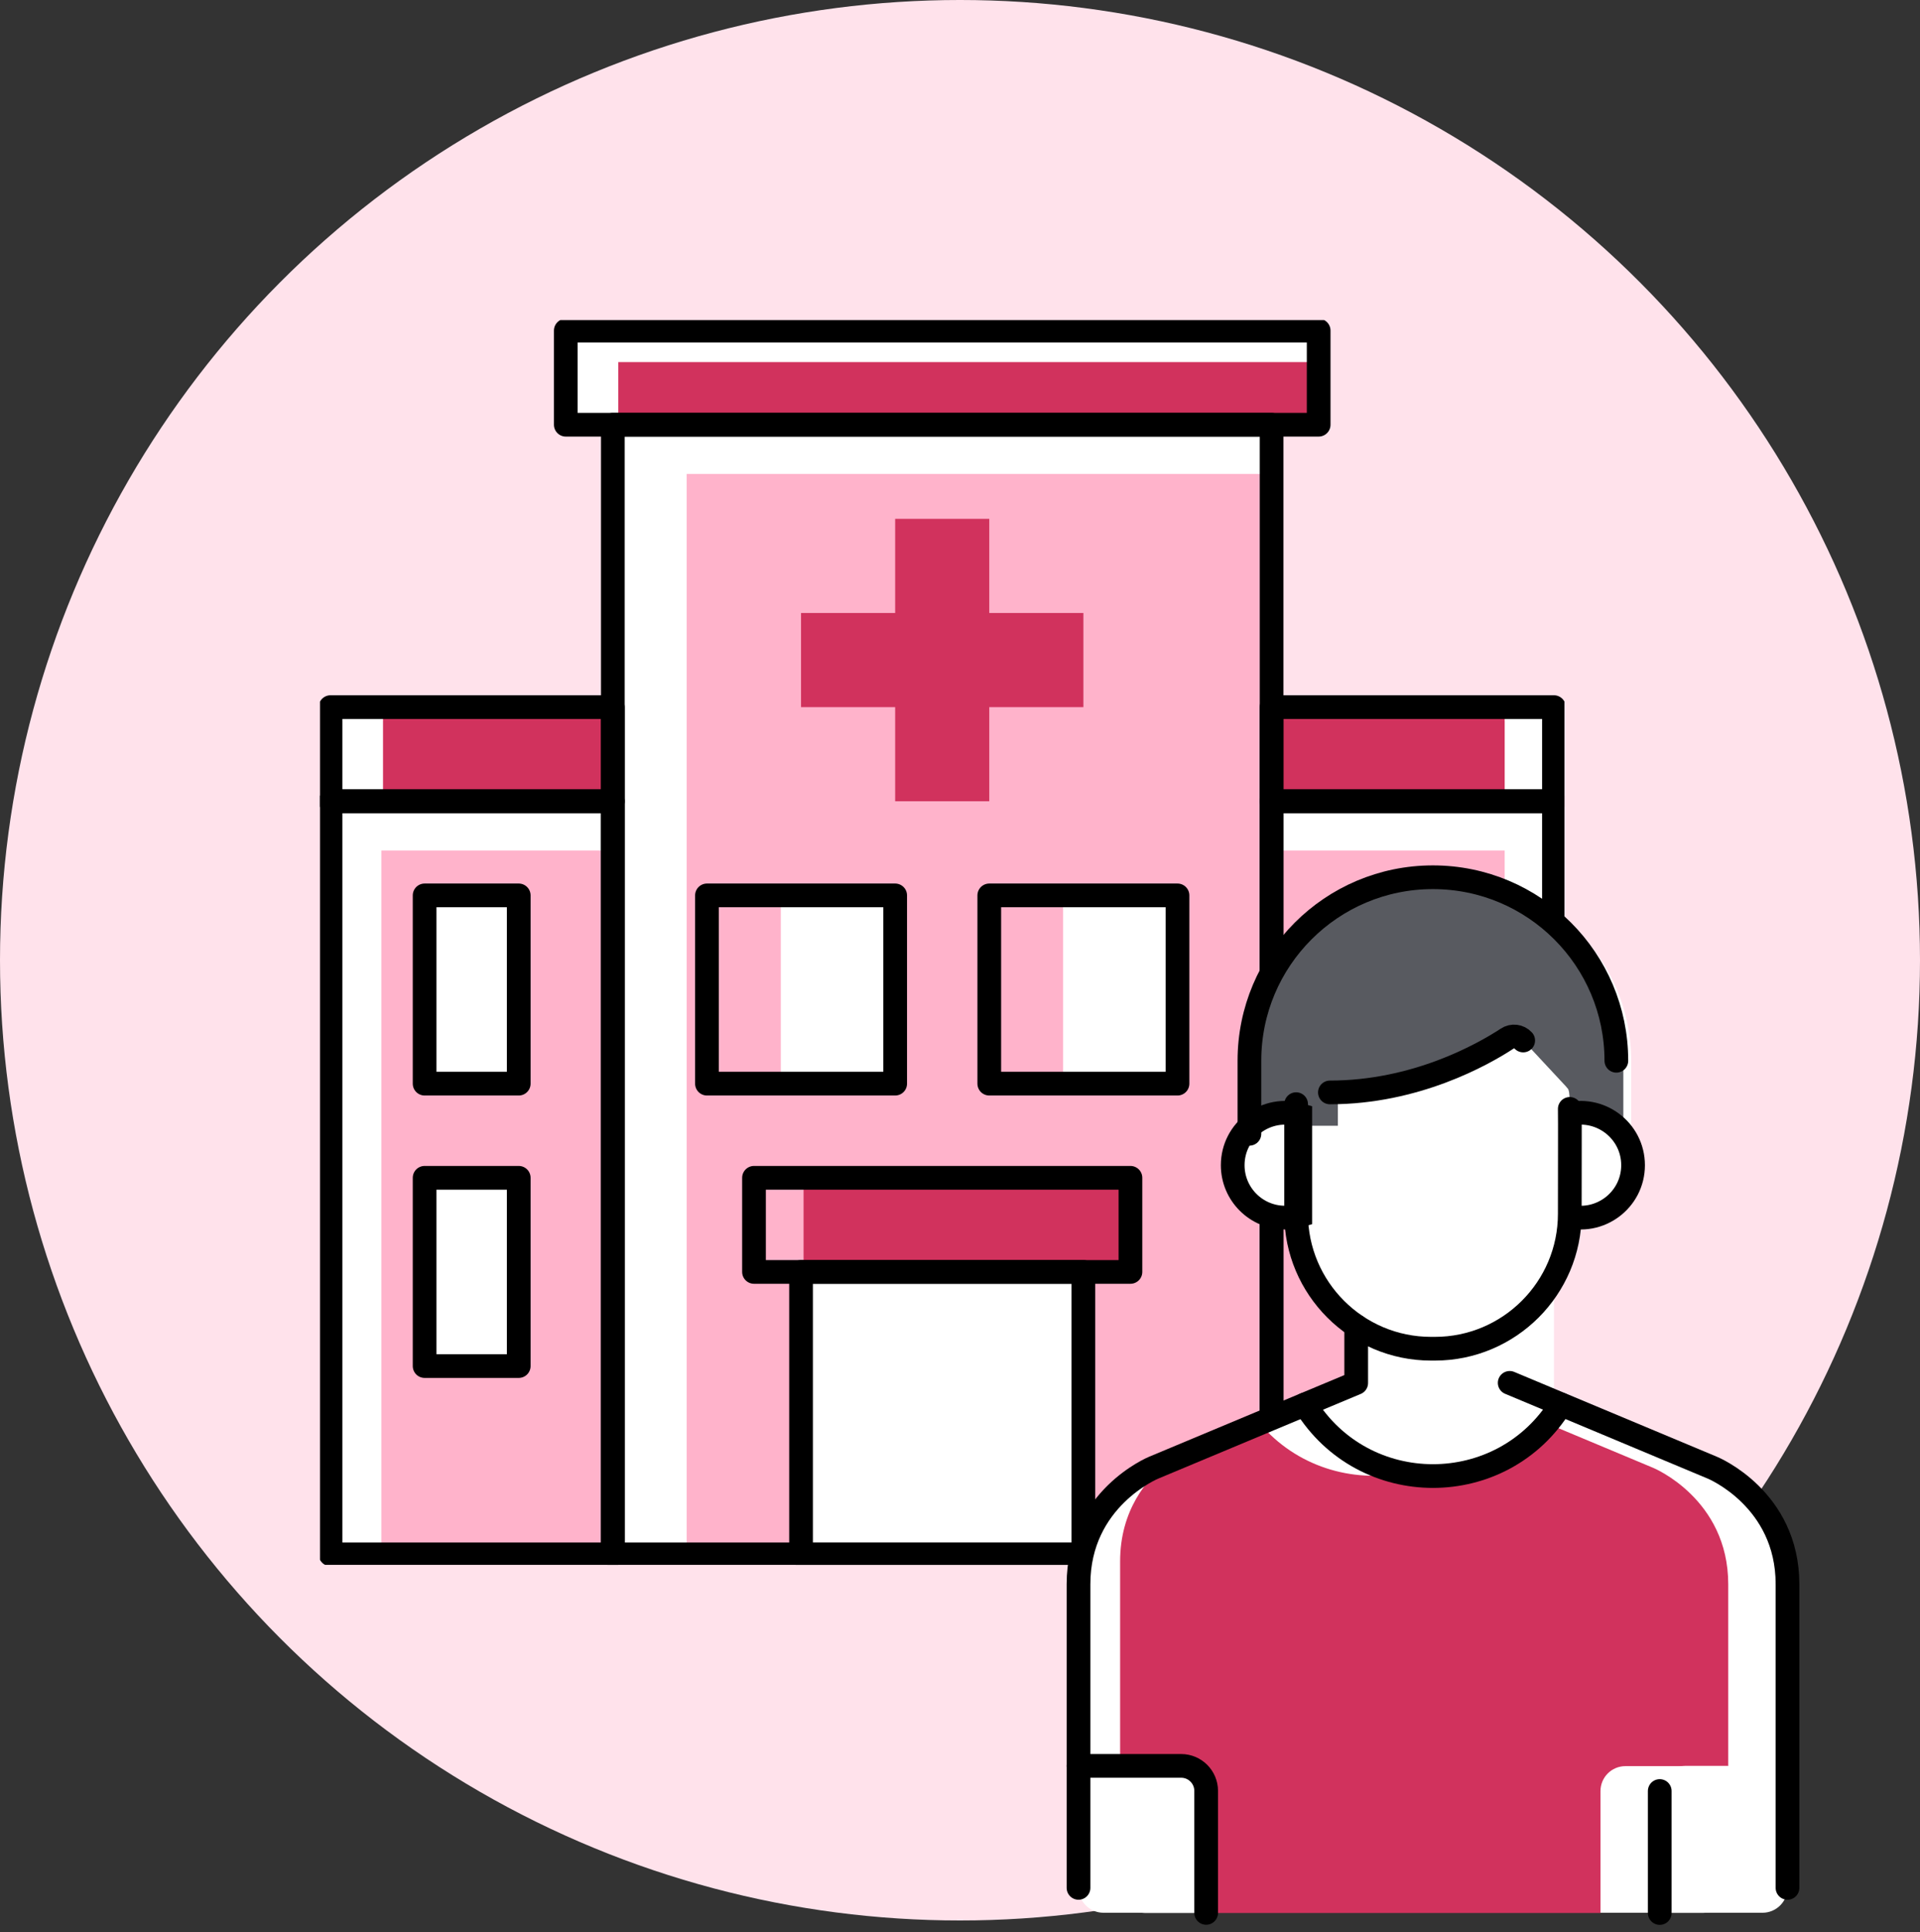
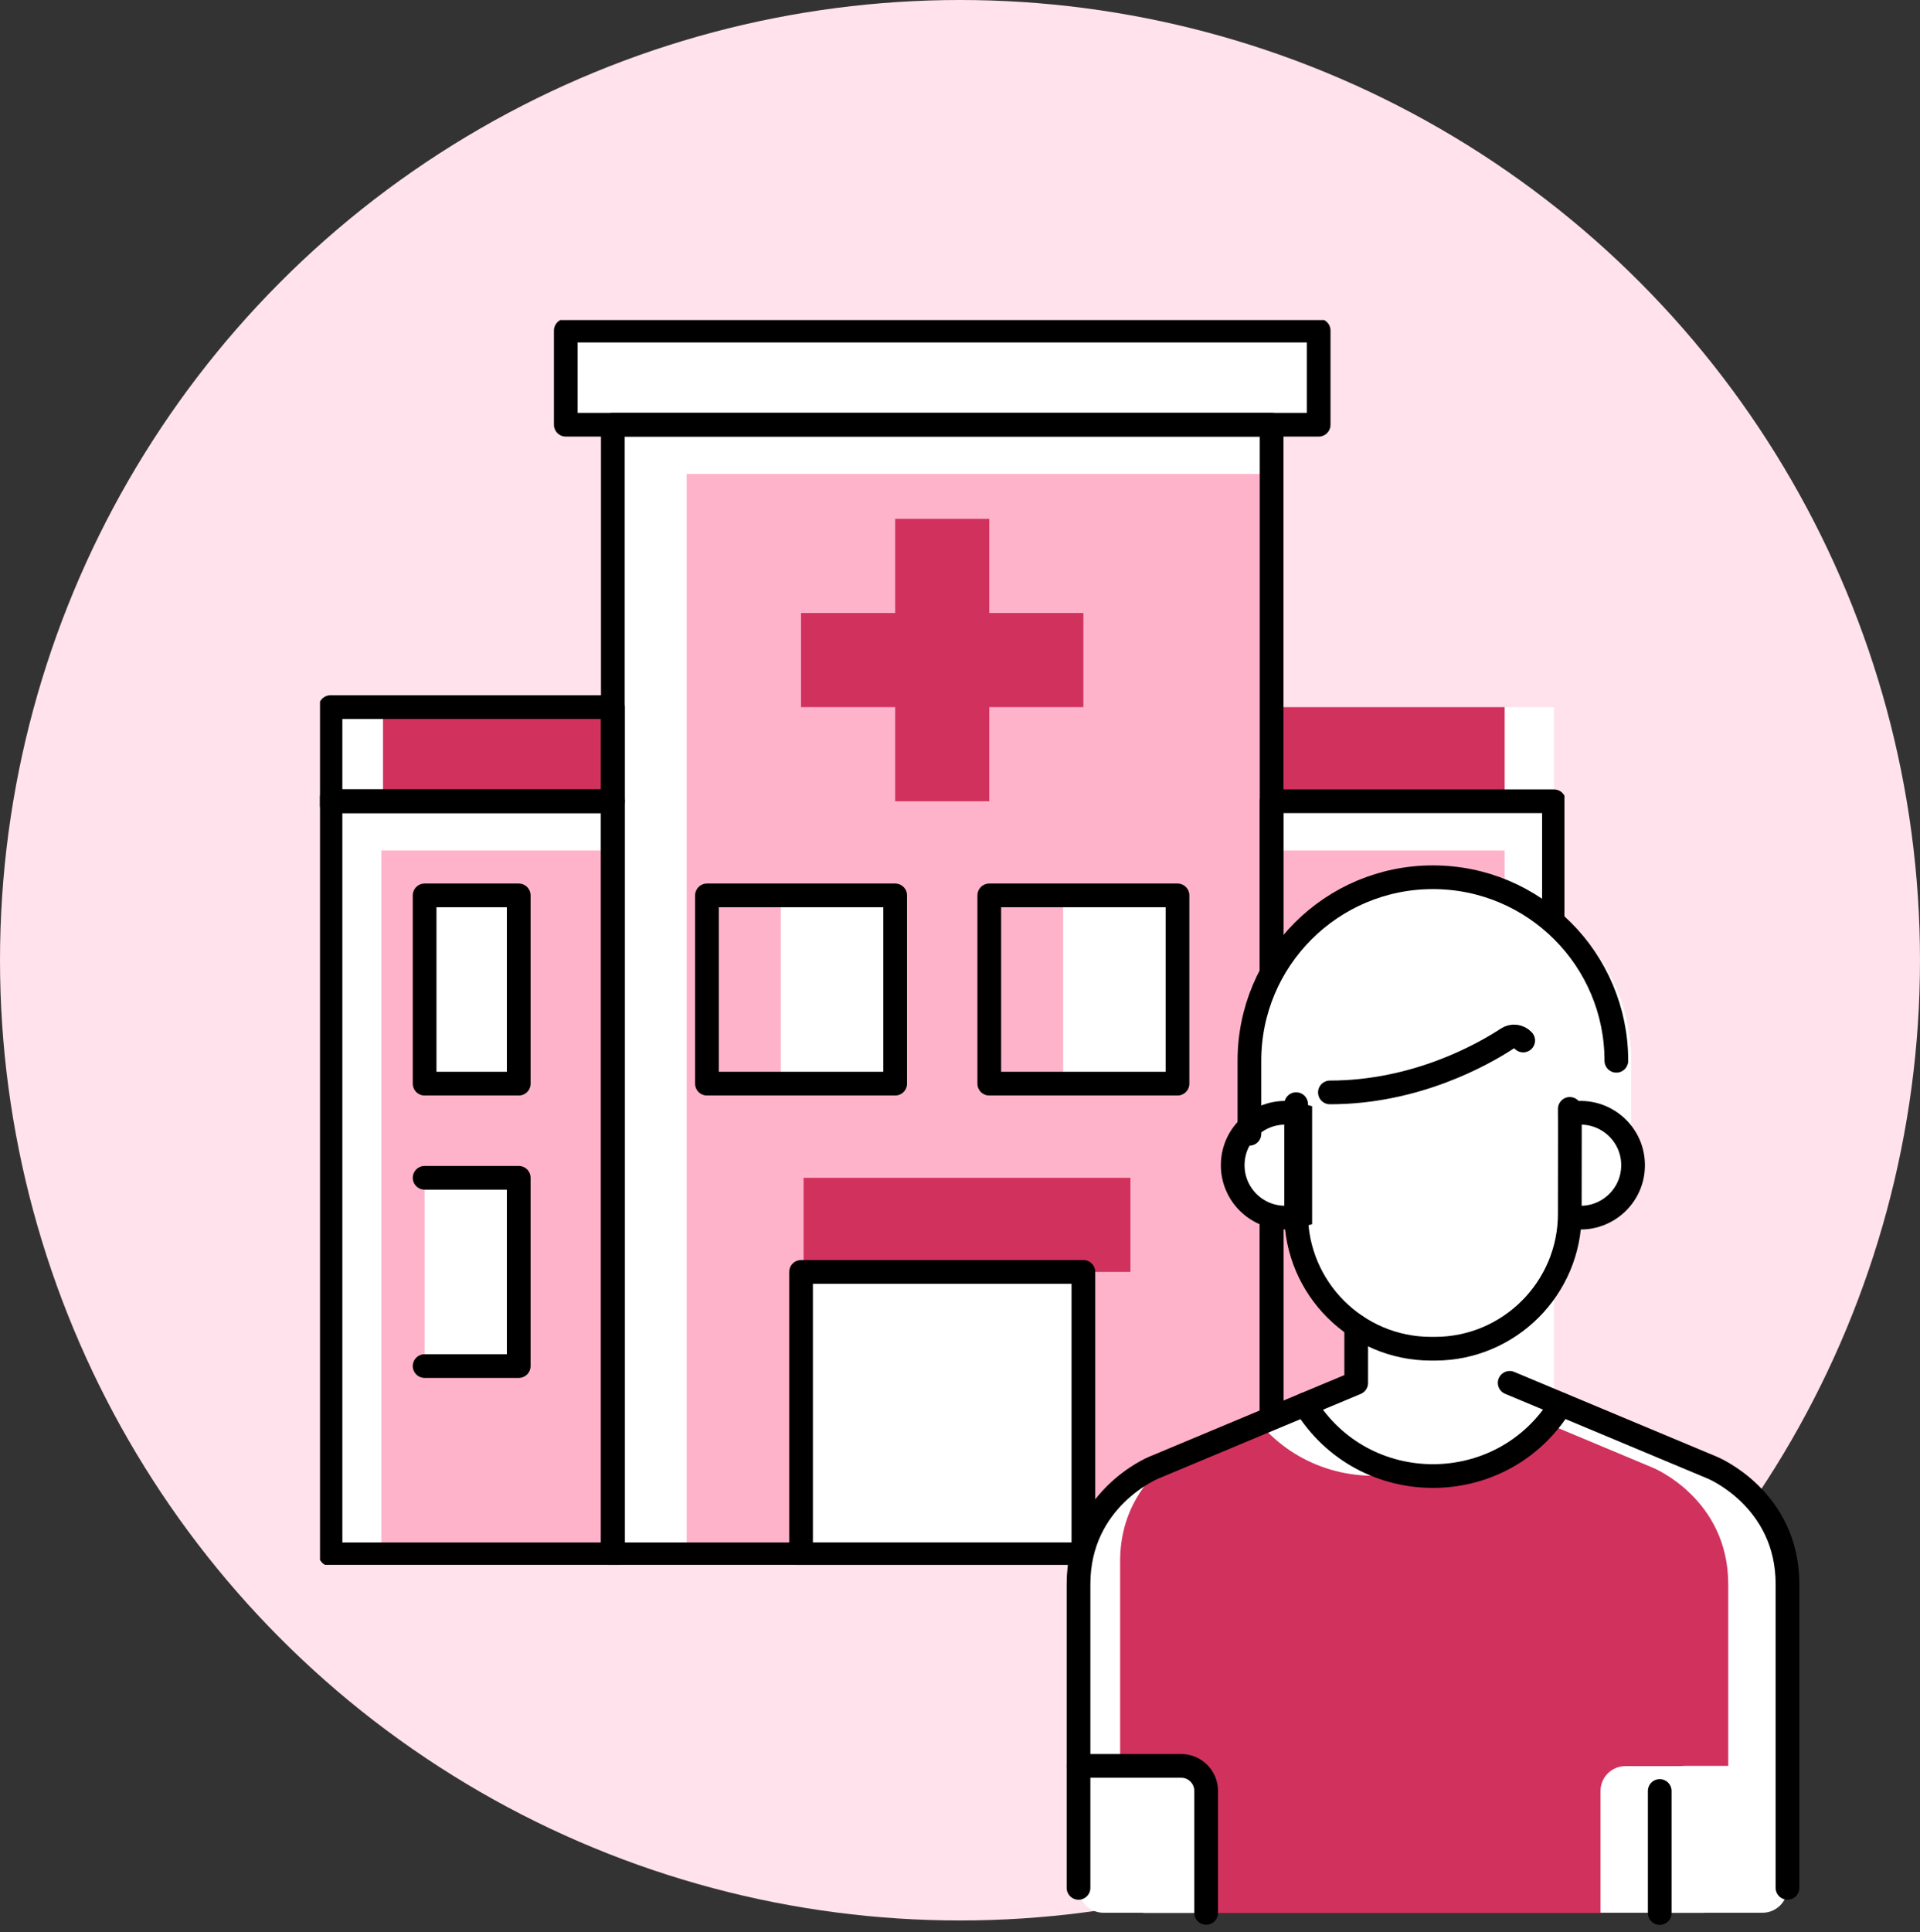
<svg xmlns="http://www.w3.org/2000/svg" fill="none" height="163" viewBox="0 0 162 163" width="162">
  <rect x="0" y="0" width="162" height="163" fill="#333333" stroke="none" />
  <clipPath id="a">
    <path d="m27 27h105v105h-105z" />
  </clipPath>
  <clipPath id="b">
    <path d="m90 73h61.82v89.36h-61.82z" />
  </clipPath>
  <circle cx="81" cy="81" fill="#ffe2eb" r="81" />
  <g clip-path="url(#a)">
    <path d="m107.292 59.649v-23.822h3.97v-7.941h-63.524v7.941h3.97v23.822h-23.822v7.941 63.525h23.822 55.584 23.822v-63.525-7.941z" fill="#fff" />
    <path d="m51.708 67.589v4.156h-19.532v59.368h19.674v-59.368h-.142zm-7.941 47.644h-7.941v-15.882h7.941zm0-23.822h-7.941v-15.881h7.941z" fill="#ffb3cb" />
    <path d="m107.292 71.745v59.369h19.665v-59.369zm15.881 43.487h-7.94v-15.881h7.94zm0-23.821h-7.94v-15.881h7.94z" fill="#ffb3cb" />
    <path d="m57.938 39.983v91.131h9.651v-23.822h23.822v23.822h15.881v-91.131zm17.592 51.428h-9.651v-15.881h9.651zm23.822 0h-9.651v-15.881h9.651z" fill="#ffb3cb" />
    <g fill="#d1325d">
      <path d="m95.381 99.352h-27.579v7.94h27.579z" />
-       <path d="m52.169 30.545h59.093v5.282h-59.093z" />
      <path d="m107.292 59.649h19.665v7.941h-19.665z" />
      <path d="m32.317 59.649h19.391v7.941h-19.391z" />
      <path d="m91.411 51.708h-7.941v-7.941h-7.941v7.941h-7.941v7.941h7.941v7.941h7.941v-7.941h7.941z" />
    </g>
    <g stroke="#000" stroke-linecap="round" stroke-linejoin="round" stroke-width="2">
      <path d="m51.708 35.827h55.584v95.287h-55.584z" />
      <path d="m47.738 27.886h63.524v7.941h-63.524z" />
-       <path d="m107.292 59.648h23.822v7.941h-23.822z" />
      <path d="m27.886 59.648h23.822v7.941h-23.822z" />
      <path d="m131.114 87.707v-20.117h-23.822v63.525h23.822v-10.617" />
      <path d="m27.886 67.589h23.822v63.525h-23.822z" />
      <path d="m67.589 107.292h23.822v23.822h-23.822z" />
-       <path d="m63.619 99.352h31.762v7.94h-31.762z" />
      <path d="m115.233 75.53h7.94v15.881h-7.94z" />
      <path d="m59.649 75.53h15.881v15.881h-15.881z" />
      <path d="m83.47 75.53h15.881v15.881h-15.881z" />
      <path d="m35.827 75.53h7.941v15.881h-7.941z" />
-       <path d="m35.827 99.352h7.941v15.881h-7.941z" />
+       <path d="m35.827 99.352h7.941v15.881h-7.941" />
      <path d="m115.233 99.352h7.94v15.881h-7.94z" />
    </g>
  </g>
  <g clip-path="url(#b)">
    <path d="m144.48 123.82-12.78-5.35-4.33-1.81v-4.81c2.99-2.01 4.98-5.4 5.05-9.26.16.04.32.06.48.08.04 0 .07 0 .11.01.28.02.55.02.82-.01.03 0 .06 0 .09-.01.28-.04.55-.09.81-.18.02 0 .05-.02.07-.03.27-.1.54-.21.79-.36 1.29-.76 2.18-2.16 2.18-3.81 0-1.01-.34-1.91-.89-2.64h.75v-6.16c0-8.55-6.93-15.48-15.48-15.48-.16 0-.32.02-.49.02-.26-.01-.52-.02-.78-.02-8.55 0-15.48 6.93-15.48 15.48v5.58c-.85.8-1.4 1.93-1.4 3.23 0 2.44 1.98 4.42 4.42 4.42.32 0 .64-.05.94-.11.07 3.86 2.06 7.25 5.06 9.26v4.81l-17.1 7.16s-6.32 2.59-6.32 9.8v15.33 9.36.92c0 1.16.94 2.11 2.11 2.11h55.6c1.16 0 2.11-.94 2.11-2.11v-25.62c0-7.22-6.33-9.82-6.33-9.82z" fill="#fff" />
-     <path d="m136.967 88.802c0-8.552-6.931-15.484-15.483-15.484s-15.484 6.932-15.484 15.484v6.16h30.968l-.001-.001c.001 0.0.001 0.0.001 0v-6.16z" fill="#585a60" />
    <path d="m145.82 148.97v-15.33c0-7.22-6.33-9.82-6.33-9.82l-8.96-3.75c-3.09 3.65-7.79 5.03-12.12 4.17-4.33.86-9.03-.52-12.12-4.17l-8.96 3.75 1.24-.52c-1.82 1.45-4.06 4.11-4.06 8.41v17.27h5.15c1.17 0 2.11.94 2.11 2.11v10.28h33.27v-10.28c0-1.17.94-2.11 2.11-2.11h8.66z" fill="#d1325d" />
    <path d="m109.71 94.06c-2.84-.86-5.7 1.27-5.7 4.23 0 2.44 1.98 4.42 4.42 4.42.45 0 .88-.07 1.28-.19v-8.45z" fill="#fff" stroke="#000" stroke-width="2" />
    <path d="m132.09 94.06c2.84-.86 5.7 1.27 5.7 4.23 0 2.96-2.86 5.09-5.7 4.23v-8.45z" fill="#fff" stroke="#000" stroke-width="2" />
    <path d="m91.58 130.05s.03-.06.04-.1c-.01.03-.03.06-.04.1z" fill="#ffa92c" />
    <g fill="#fff">
      <path d="m145.82 159.25v-10.29h-3.66c-1.16 0-2.11.94-2.11 2.11v10.29h3.66c1.17 0 2.11-.94 2.11-2.11z" />
      <path d="m99.66 148.97h-5.14v10.29c0 1.16.94 2.11 2.11 2.11h5.15v-10.29c0-1.16-.94-2.11-2.11-2.11z" />
      <path d="m116.52 123.73c-.22-.08-.44-.18-.66-.27.22.09.44.19.66.27z" />
      <path d="m112.67 121.45c.47.4.96.76 1.47 1.09-.52-.33-1.01-.69-1.47-1.09z" />
      <path d="m115.28 123.19c-.25-.12-.5-.26-.74-.4.24.14.49.27.74.4z" />
      <path d="m111.91 120.74c.17.18.35.36.53.52-.18-.17-.35-.35-.53-.52z" />
      <path d="m111.36 120.14c-.13-.15-.26-.3-.38-.46.12.16.25.31.38.46z" />
      <path d="m117.1 112.29c-.1-.03-.2-.07-.29-.1.1.04.2.07.29.1z" />
      <path d="m115.42 111.56c-.08-.04-.16-.08-.24-.12.08.04.16.08.24.12z" />
-       <path d="m117.84 124.14c-.07-.02-.14-.04-.21-.06.07.02.14.05.21.06z" />
      <path d="m116.25 111.96c-.09-.04-.19-.08-.28-.12.09.04.19.08.28.12z" />
      <path d="m127.38 116.66v-5.68c-1.81 1.2-3.98 1.91-6.31 1.91h-.33c-1.06 0-2.09-.15-3.06-.42.06.02.11.04.17.05v11.62c5.06 1.24 10.78-.65 13.86-5.67z" />
      <path d="m132.16 91.68-3.63-3.9c-.35-.38-.92-.45-1.35-.16-2.09 1.37-14.52 4.54-14.3 4.54v10.25c0 5.72 4.24 10.46 9.75 11.26 5.53-.76 9.81-5.51 9.81-11.26 0-10.82.11-10.3-.28-10.72z" />
      <path d="m122.42 113.68c-.12.01-.23.03-.35.04.12-.01.23-.02.35-.04z" />
    </g>
    <g stroke="#000" stroke-linecap="round" stroke-linejoin="round" stroke-width="2">
      <path d="m109.36 93.14v9.25c0 6.27 5.1 11.38 11.38 11.38h.33c6.27 0 11.38-5.1 11.38-11.38 0-4.88.02-7.46 0-8.85" />
      <path d="m150.82 159.25v-25.62c0-7.22-6.33-9.82-6.33-9.82l-17.11-7.16" />
      <path d="m91 159.25v-25.62c0-7.22 6.33-9.82 6.33-9.82l17.1-7.15v-4.8" />
      <path d="m140.04 151.08v10.29" />
      <path d="m101.77 161.36v-10.29c0-1.16-.94-2.11-2.11-2.11h-8.66" />
      <path d="m110.11 118.47c4.95 8.06 16.65 8.05 21.59 0" />
      <path d="m136.38 89.48c0-8.55-6.93-15.48-15.48-15.48s-15.48 6.93-15.48 15.48v6.16" />
      <path d="m128.52 87.77c-.35-.38-.92-.45-1.35-.16-2.09 1.37-7.74 4.54-14.96 4.54" />
    </g>
  </g>
</svg>